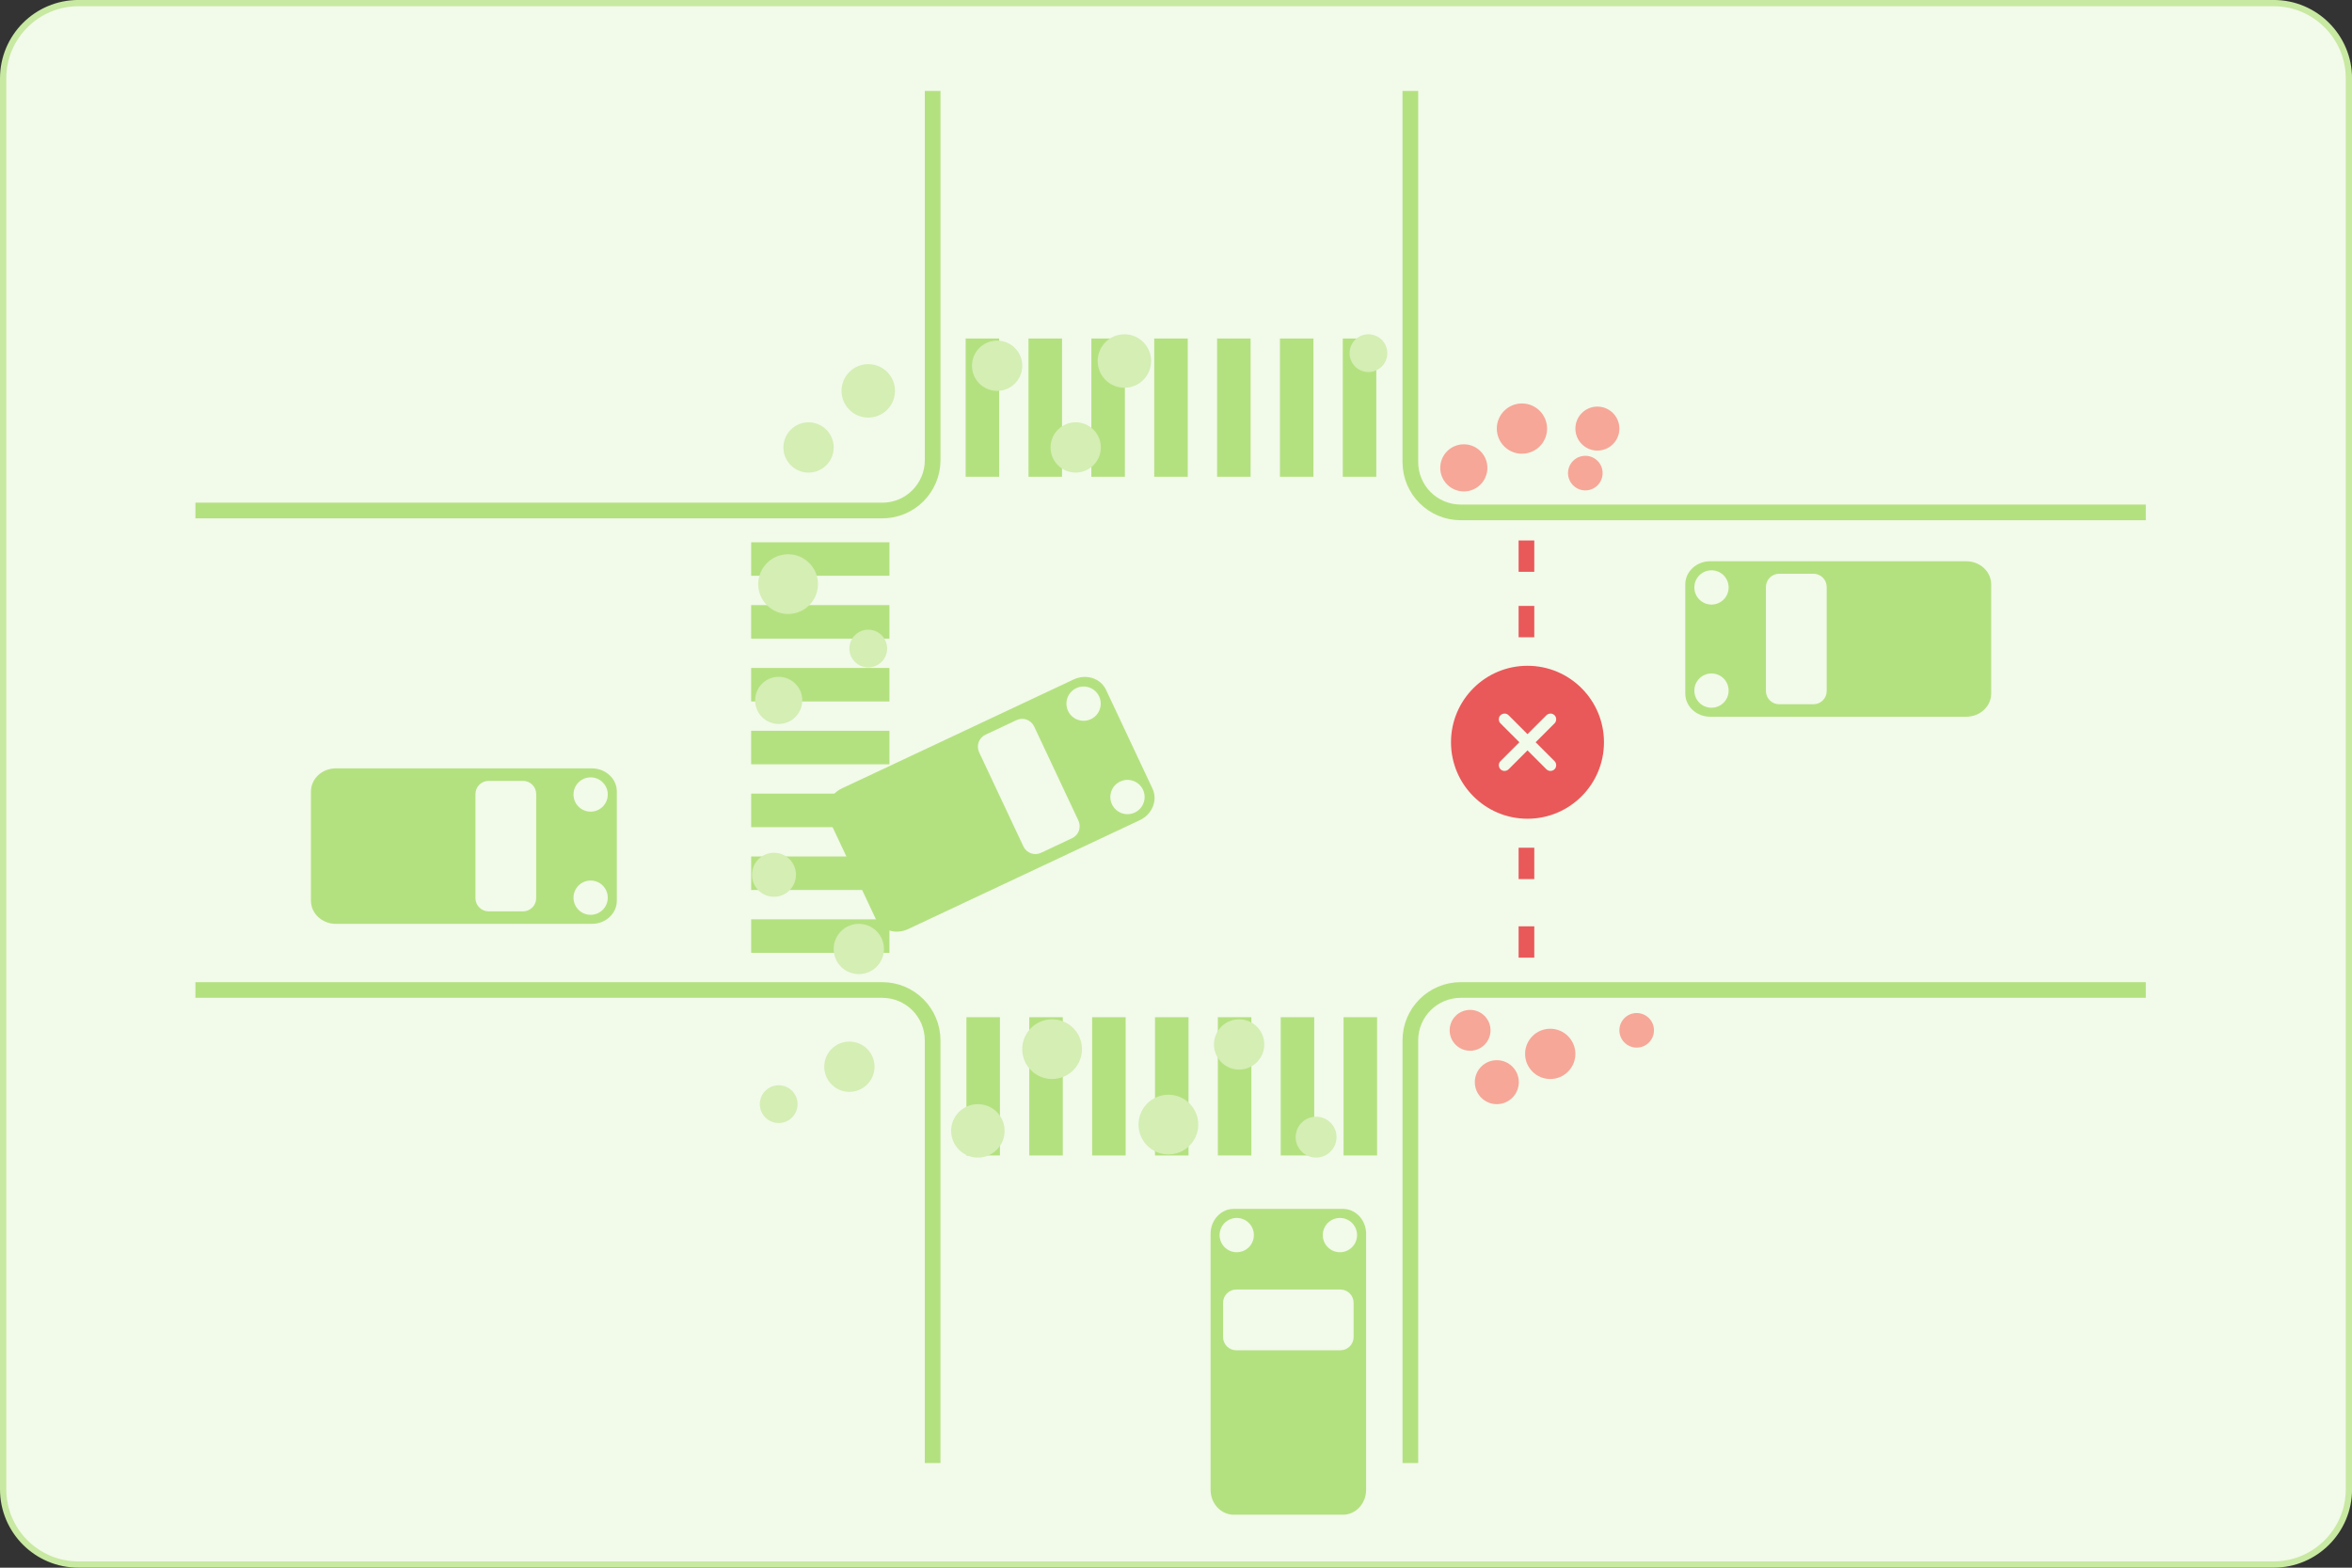
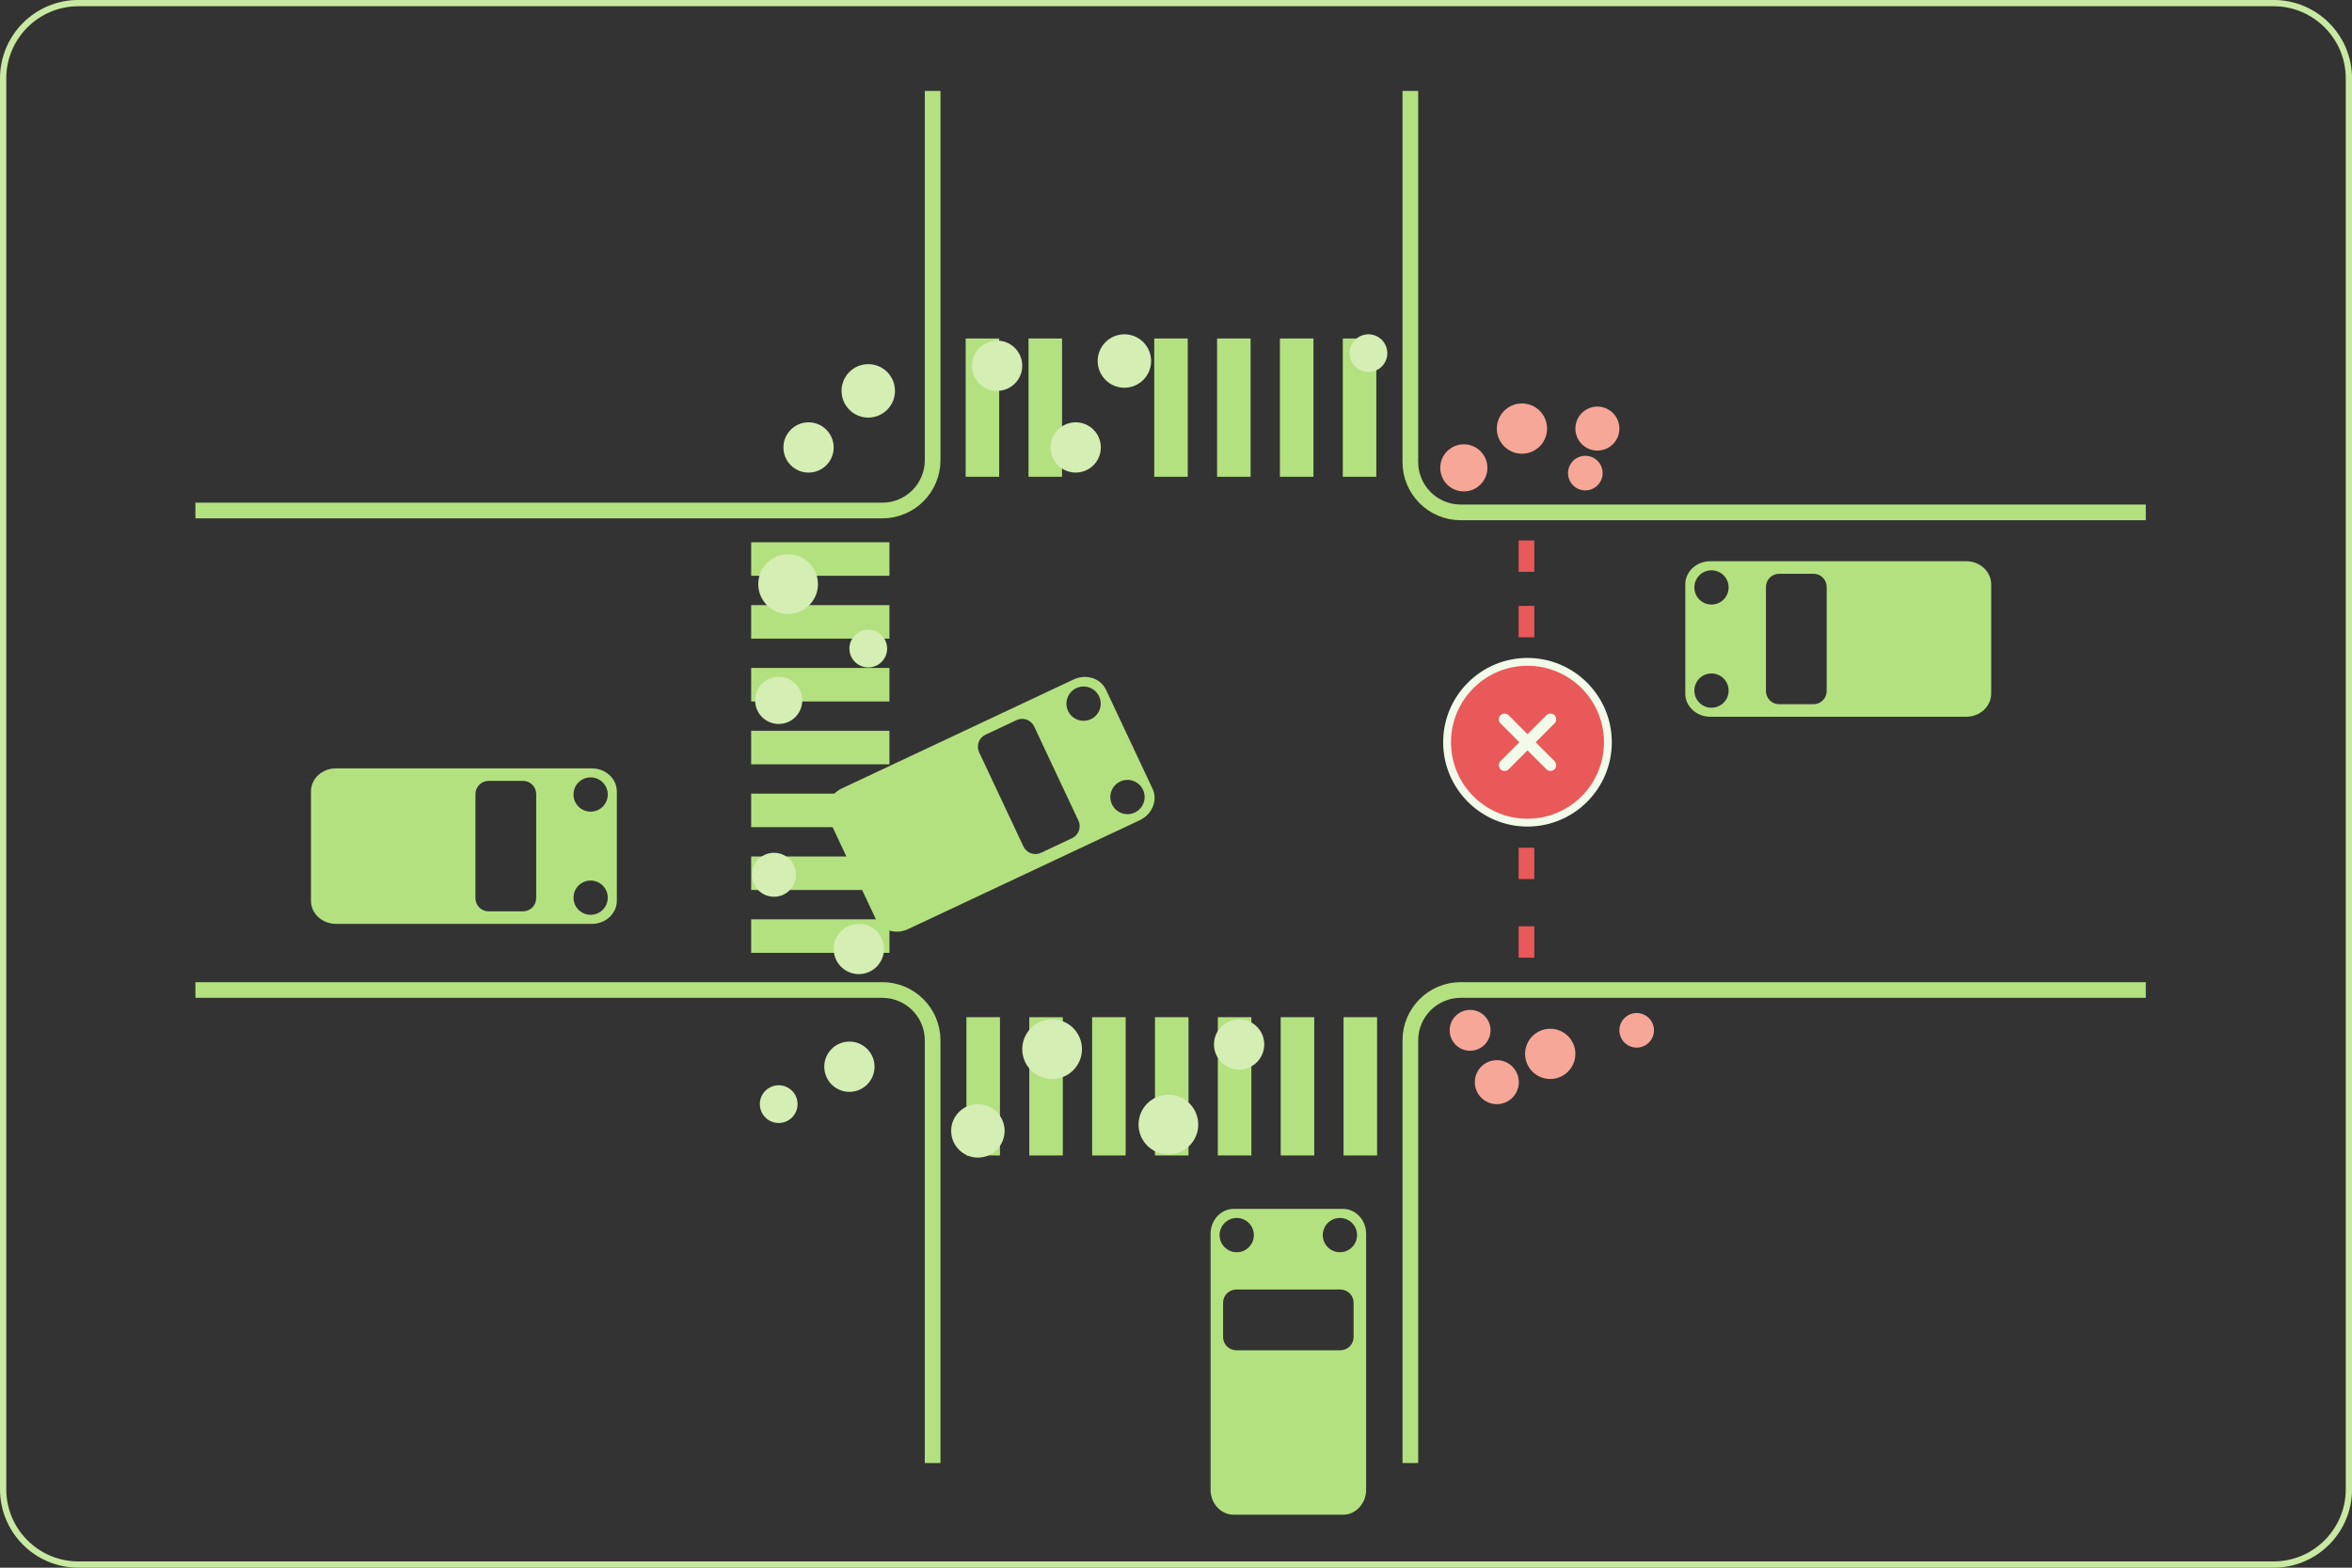
<svg xmlns="http://www.w3.org/2000/svg" id="Vrstva_1" data-name="Vrstva 1" viewBox="0 0 1500 1000">
  <rect x="0" y="0" width="1500" height="1000" fill="#333333" stroke="none" />
  <defs>
    <style>      .cls-1 {        fill: #b4e180;      }      .cls-1, .cls-2, .cls-3, .cls-4, .cls-5, .cls-6 {        stroke-width: 0px;      }      .cls-2 {        fill: #d4eeb4;      }      .cls-7 {        stroke: #b4e180;      }      .cls-7, .cls-8 {        fill: none;        stroke-miterlimit: 10;        stroke-width: 10px;      }      .cls-8 {        stroke: #e95959;        stroke-linecap: square;      }      .cls-3 {        fill: #c8e9a1;      }      .cls-4 {        fill: #e95959;      }      .cls-5 {        fill: #f6a798;      }      .cls-6 {        fill: #f2faea;      }    </style>
  </defs>
  <g>
-     <path class="cls-6" d="M50.01,1.98h1400c26.49,0,48.01,21.51,48.01,48.01v900c0,26.49-21.51,48.01-48.01,48.01H50c-26.49,0-48-21.51-48-48V49.99C2,23.5,23.51,1.98,50.01,1.98Z" />
    <path class="cls-3" d="M1450.01,3.98c25.37,0,46.01,20.64,46.01,46.01v900c0,25.37-20.64,46.01-46.01,46.01H50.01c-25.37,0-46.01-20.64-46.01-46.01V49.99C4,24.62,24.64,3.98,50.01,3.98h1400.01M1450.01-.02H50.01C22.39-.02,0,22.37,0,49.99v900C0,977.61,22.39,999.99,50.01,999.99h1400.01c27.62,0,50.01-22.39,50.01-50.01V49.99C1500.02,22.37,1477.63-.02,1450.01-.02h0Z" />
  </g>
  <g>
    <rect class="cls-1" x="479.06" y="345.9" width="88.19" height="21.38" />
    <rect class="cls-1" x="479.05" y="385.99" width="88.19" height="21.38" />
    <rect class="cls-1" x="479.05" y="426.07" width="88.19" height="21.38" />
    <rect class="cls-1" x="479.05" y="466.15" width="88.19" height="21.38" />
    <rect class="cls-1" x="479.06" y="506.25" width="88.19" height="21.38" />
    <rect class="cls-1" x="479.06" y="546.33" width="88.19" height="21.38" />
    <rect class="cls-1" x="479.06" y="586.42" width="88.19" height="21.38" />
  </g>
  <path class="cls-7" d="M124.62,631.5h438.05c17.74,0,32.12,14.38,32.12,32.12v269.63" />
  <path class="cls-7" d="M594.8,58v235.53c0,17.74-14.38,32.12-32.12,32.12H124.62" />
  <path class="cls-7" d="M1368.5,326.84h-436.92c-17.74,0-32.12-14.38-32.12-32.12V58" />
  <path class="cls-7" d="M899.46,933.25v-269.63c0-17.74,14.38-32.12,32.12-32.12h436.92" />
  <g>
    <rect class="cls-1" x="615.85" y="215.93" width="21.38" height="88.19" />
    <rect class="cls-1" x="655.94" y="215.93" width="21.38" height="88.19" />
-     <rect class="cls-1" x="696.02" y="215.93" width="21.38" height="88.19" />
    <rect class="cls-1" x="736.12" y="215.93" width="21.38" height="88.19" />
    <rect class="cls-1" x="776.2" y="215.93" width="21.38" height="88.19" />
    <rect class="cls-1" x="816.28" y="215.93" width="21.38" height="88.19" />
    <rect class="cls-1" x="856.37" y="215.93" width="21.38" height="88.19" />
  </g>
  <g>
    <rect class="cls-1" x="616.34" y="648.85" width="21.38" height="88.19" />
    <rect class="cls-1" x="656.43" y="648.86" width="21.38" height="88.19" />
    <rect class="cls-1" x="696.51" y="648.86" width="21.38" height="88.19" />
    <rect class="cls-1" x="736.6" y="648.86" width="21.38" height="88.19" />
    <rect class="cls-1" x="776.69" y="648.85" width="21.38" height="88.19" />
    <rect class="cls-1" x="816.78" y="648.85" width="21.38" height="88.19" />
    <rect class="cls-1" x="856.86" y="648.85" width="21.38" height="88.19" />
  </g>
  <path class="cls-1" d="M1090.69,457.19h163.3c8.78,0,15.89-6.6,15.89-14.75v-69.69c0-8.14-7.12-14.75-15.89-14.75h-163.3c-8.78,0-15.89,6.6-15.89,14.75v69.69c0,8.14,7.12,14.75,15.89,14.75ZM1126.24,374.41c0-4.65,3.77-8.42,8.42-8.42h21.9c4.65,0,8.42,3.77,8.42,8.42v66.39c0,4.65-3.77,8.42-8.42,8.42h-21.9c-4.65,0-8.42-3.77-8.42-8.42v-66.39ZM1091.51,363.78c6.04,0,10.93,4.89,10.93,10.93s-4.89,10.93-10.93,10.93-10.93-4.89-10.93-10.93,4.89-10.93,10.93-10.93ZM1091.51,429.59c6.04,0,10.93,4.89,10.93,10.93s-4.89,10.93-10.93,10.93-10.93-4.89-10.93-10.93,4.89-10.93,10.93-10.93Z" />
  <path class="cls-1" d="M772.06,787.02v163.3c0,8.78,6.6,15.89,14.75,15.89h69.69c8.14,0,14.75-7.12,14.75-15.89v-163.3c0-8.78-6.6-15.89-14.75-15.89h-69.69c-8.14,0-14.75,7.12-14.75,15.89ZM854.84,822.57c4.65,0,8.42,3.77,8.42,8.42v21.9c0,4.65-3.77,8.42-8.42,8.42h-66.39c-4.65,0-8.42-3.77-8.42-8.42v-21.9c0-4.65,3.77-8.42,8.42-8.42h66.39ZM865.47,787.84c0,6.04-4.89,10.93-10.93,10.93s-10.93-4.89-10.93-10.93,4.89-10.93,10.93-10.93,10.93,4.89,10.93,10.93ZM799.66,787.84c0,6.04-4.89,10.93-10.93,10.93s-10.93-4.89-10.93-10.93,4.89-10.93,10.93-10.93,10.93,4.89,10.93,10.93Z" />
  <path class="cls-1" d="M377.5,490.13h-163.3c-8.78,0-15.89,6.6-15.89,14.75v69.69c0,8.14,7.12,14.75,15.89,14.75h163.3c8.78,0,15.89-6.6,15.89-14.75v-69.69c0-8.14-7.12-14.75-15.89-14.75ZM341.96,572.91c0,4.65-3.77,8.42-8.42,8.42h-21.9c-4.65,0-8.42-3.77-8.42-8.42v-66.39c0-4.65,3.77-8.42,8.42-8.42h21.9c4.65,0,8.42,3.77,8.42,8.42v66.39ZM376.68,583.54c-6.04,0-10.93-4.89-10.93-10.93s4.89-10.93,10.93-10.93,10.93,4.89,10.93,10.93-4.89,10.93-10.93,10.93ZM376.68,517.73c-6.04,0-10.93-4.89-10.93-10.93s4.89-10.93,10.93-10.93,10.93,4.89,10.93,10.93-4.89,10.93-10.93,10.93Z" />
  <path class="cls-1" d="M684.71,433.42l-147.78,69.48c-7.94,3.73-11.57,12.74-8.11,20.11l29.65,63.07c3.47,7.37,12.71,10.32,20.66,6.58l147.78-69.48c7.94-3.73,11.57-12.74,8.11-20.11l-29.65-63.07c-3.47-7.37-12.71-10.32-20.66-6.58ZM687.77,523.46c1.98,4.21.17,9.23-4.04,11.21l-19.82,9.32c-4.21,1.98-9.23.17-11.21-4.04l-28.25-60.08c-1.98-4.21-.17-9.23,4.04-11.21l19.82-9.32c4.21-1.98,9.23-.17,11.21,4.04l28.25,60.08ZM723.71,518.3c-5.46,2.57-11.98.22-14.54-5.24-2.57-5.46-.22-11.98,5.24-14.54,5.46-2.57,11.98-.22,14.54,5.24,2.57,5.46.22,11.98-5.24,14.54ZM695.71,458.74c-5.46,2.57-11.98.22-14.54-5.24-2.57-5.46-.22-11.98,5.24-14.54,5.46-2.57,11.98-.22,14.54,5.24,2.57,5.46.22,11.98-5.24,14.54Z" />
  <circle class="cls-2" cx="502.62" cy="372.6" r="19.04" />
  <circle class="cls-2" cx="553.74" cy="413.7" r="12.03" />
  <circle class="cls-2" cx="496.62" cy="704.31" r="12.03" />
  <circle class="cls-2" cx="496.62" cy="446.77" r="15.03" />
  <circle class="cls-2" cx="493.61" cy="558" r="14.03" />
  <circle class="cls-2" cx="547.72" cy="605.34" r="16.03" />
  <circle class="cls-2" cx="623.65" cy="721.36" r="17.04" />
  <circle class="cls-2" cx="541.71" cy="680.44" r="16.03" />
  <circle class="cls-2" cx="670.99" cy="669.24" r="19.04" />
  <circle class="cls-2" cx="745.15" cy="717.34" r="19.04" />
  <circle class="cls-2" cx="790.25" cy="666.23" r="16.03" />
-   <circle class="cls-2" cx="839.35" cy="725.36" r="13.03" />
  <circle class="cls-5" cx="937.56" cy="657.22" r="13.03" />
  <circle class="cls-5" cx="988.67" cy="672.25" r="16.03" />
  <circle class="cls-5" cx="1043.8" cy="657.22" r="11.03" />
  <circle class="cls-5" cx="954.6" cy="690.29" r="14.03" />
  <circle class="cls-2" cx="635.92" cy="233.3" r="16.03" />
  <circle class="cls-2" cx="686.03" cy="285.42" r="16.03" />
  <circle class="cls-2" cx="717.09" cy="230.29" r="17.04" />
  <circle class="cls-2" cx="515.66" cy="285.43" r="16.03" />
  <circle class="cls-2" cx="553.74" cy="249.33" r="17.04" />
  <circle class="cls-2" cx="872.73" cy="225.29" r="12.03" transform="translate(330.61 945.37) rotate(-67.5)" />
  <circle class="cls-5" cx="933.56" cy="298.44" r="15.03" />
  <circle class="cls-5" cx="970.63" cy="273.39" r="16.03" />
  <circle class="cls-5" cx="1011.05" cy="301.78" r="11.03" />
  <circle class="cls-5" cx="1018.74" cy="273.39" r="14.03" />
  <g>
    <path class="cls-4" d="M974.16,524.75c-28.28,0-51.28-23-51.28-51.28s23-51.28,51.28-51.28,51.28,23,51.28,51.28-23,51.28-51.28,51.28ZM988.16,489.07c.23.15.47.19.63.19s.38-.03.61-.17l.21-.18.15-.17c.24-.37.25-.87.01-1.24l-.24-.28-13.74-13.74,13.75-13.75.22-.25c.24-.37.25-.87.01-1.24l-.18-.21-.17-.15c-.23-.15-.47-.19-.63-.19s-.38.03-.61.17l-.28.24-13.74,13.74-13.75-13.75-.25-.22c-.23-.15-.47-.19-.63-.19s-.38.03-.61.17l-.21.18-.15.17c-.24.37-.25.87-.01,1.24l.24.28,13.74,13.74-13.75,13.75-.22.25c-.24.37-.25.87-.01,1.24l.18.21.17.15c.23.15.47.19.63.19s.38-.03.61-.17l.28-.24,13.74-13.74,13.75,13.75.25.22Z" />
    <path class="cls-6" d="M974.16,424.69c26.94,0,48.78,21.84,48.78,48.78s-21.84,48.78-48.78,48.78-48.78-21.84-48.78-48.78,21.84-48.78,48.78-48.78M974.16,468.29l-12.05-12.05-.41-.35c-.64-.48-1.41-.72-2.18-.72-.75,0-1.49.23-2.13.68l-.46.39-.35.41c-.94,1.27-.96,3.02-.03,4.31l.39.46,12.05,12.05-12.05,12.05-.35.41c-.94,1.27-.96,3.02-.03,4.31l.39.46.41.35c.64.48,1.41.72,2.18.72s1.49-.23,2.13-.68l.46-.39,12.05-12.05,12.05,12.05.41.35c.64.48,1.41.72,2.18.72s1.49-.23,2.13-.68l.46-.39.35-.41c.94-1.27.96-3.02.04-4.31l-.39-.46-12.05-12.05,12.05-12.05.35-.41c.94-1.27.96-3.02.04-4.31l-.39-.46-.41-.35c-.64-.48-1.41-.72-2.18-.72-.75,0-1.49.23-2.13.68l-.46.39-12.05,12.05M990.97,455.89l.41.35-.41-.35M974.16,419.69c-29.66,0-53.78,24.13-53.78,53.78s24.13,53.78,53.78,53.78,53.78-24.13,53.78-53.78-24.13-53.78-53.78-53.78h0Z" />
  </g>
  <g>
    <line class="cls-8" x1="973.5" y1="401.5" x2="973.5" y2="391.5" />
    <line class="cls-8" x1="973.5" y1="359.75" x2="973.5" y2="349.75" />
  </g>
  <g>
    <line class="cls-8" x1="973.5" y1="605.88" x2="973.5" y2="595.88" />
    <line class="cls-8" x1="973.5" y1="555.75" x2="973.5" y2="545.75" />
  </g>
</svg>